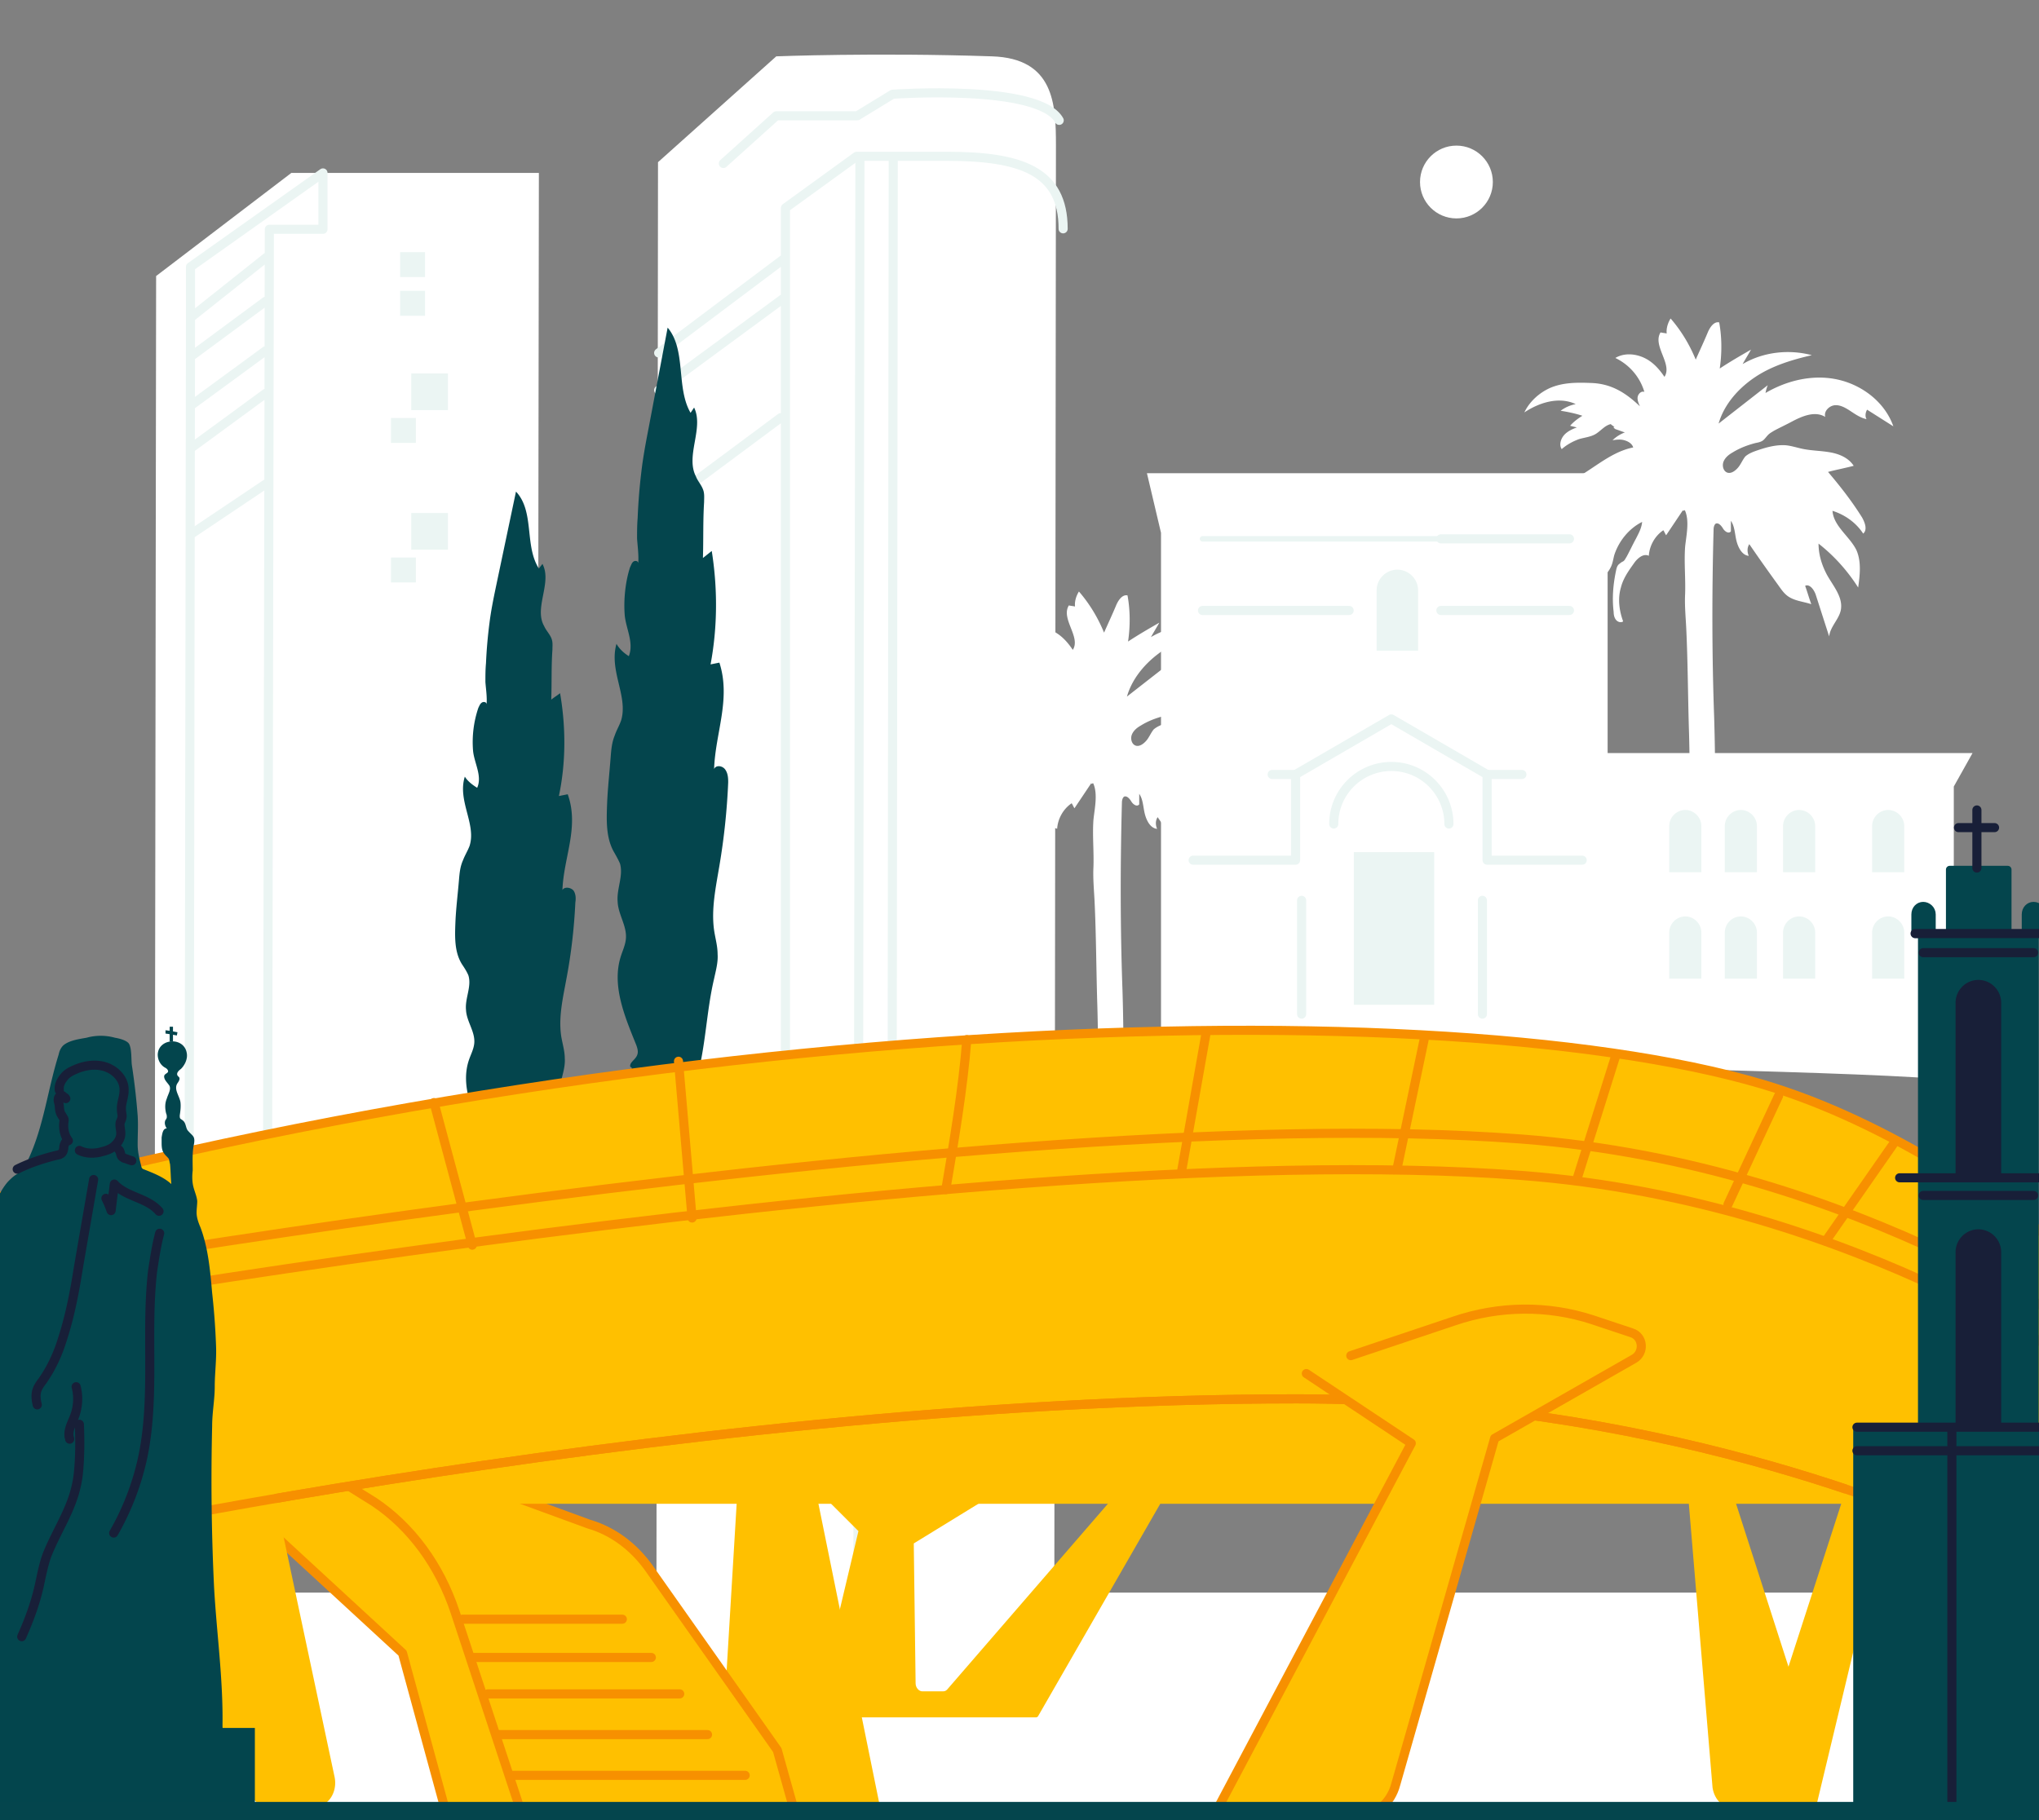
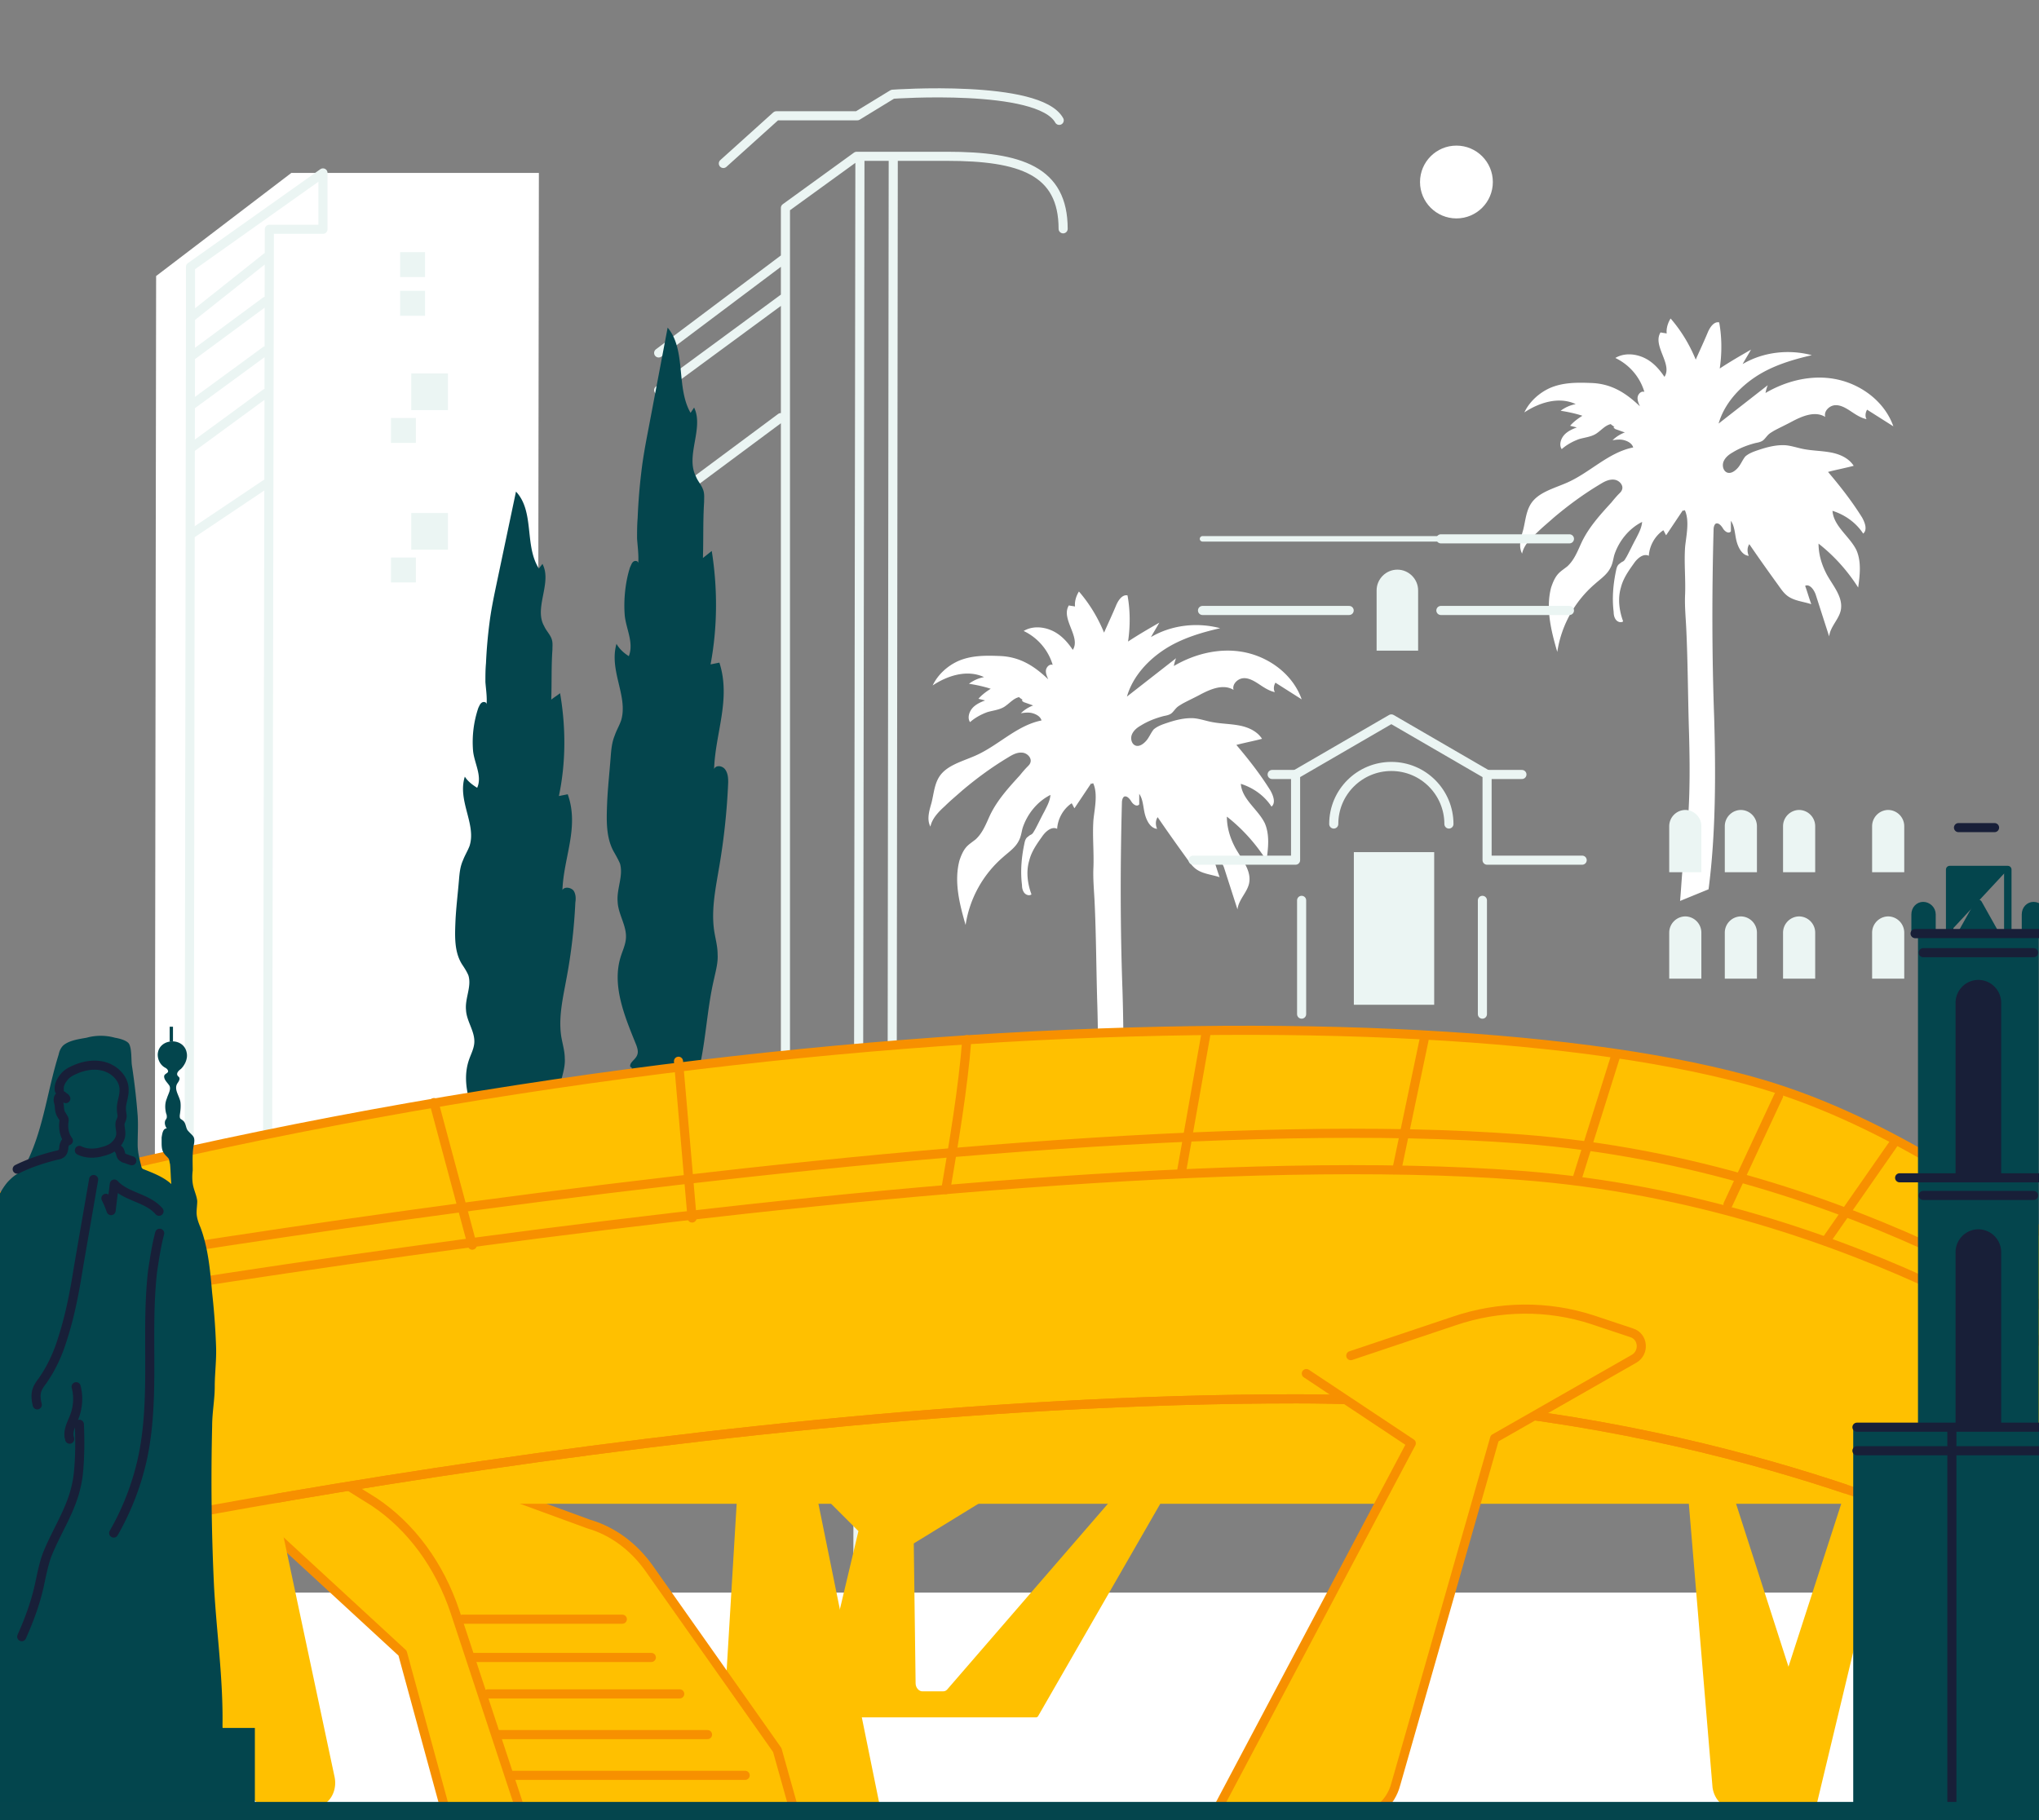
<svg xmlns="http://www.w3.org/2000/svg" xmlns:xlink="http://www.w3.org/1999/xlink" width="224" height="200" fill="none">
  <rect width="100%" height="100%" fill="#808080" stroke="none" />
  <style>.B{stroke-linejoin:round}.C{stroke-miterlimit:10}.D{stroke-linecap:round}.E{fill:#04454d}.F{fill:#ffc000}.G{stroke:#f79000}.H{stroke:#ebf5f3}.I{stroke:#181f38}.J{fill:#ebf5f3}.K{stroke:#04454d}.L{stroke-width:.817}</style>
  <g clip-path="url(#A)">
    <g fill="#fff">
      <path d="M122.699 127.718c.798-6.046.798-12.825.614-18.932-.246-6.839-.246-13.74-.062-20.58 0-.244.062-.55.246-.672.306-.122.613.244.797.55s.613.611.859.305v-1.16c.429.611.429 1.466.613 2.198s.613 1.588 1.349 1.649c-.184-.428-.184-.916.062-1.282 1.042 1.527 2.085 2.992 3.189 4.519.306.427.552.794.92 1.099.736.611 1.778.672 2.698.977-.245-.672-.429-1.344-.674-2.015.49-.244.981.427 1.165.977l1.472 4.58c.123-1.099 1.104-1.893 1.288-2.931.245-1.405-.859-2.626-1.533-3.847-.552-1.038-.92-2.198-.92-3.42 1.717 1.344 3.189 2.992 4.354 4.825.184-1.344.368-2.809-.184-4.092-.736-1.527-2.514-2.626-2.637-4.336 1.349.427 2.576 1.282 3.373 2.504.491-.427.184-1.221-.123-1.771-1.104-1.771-2.391-3.42-3.741-5.008.92-.244 1.902-.428 2.821-.672-.552-.855-1.533-1.282-2.514-1.466s-1.963-.183-2.944-.367c-.675-.122-1.349-.366-2.024-.427-.981-.061-1.963.183-2.882.489-.552.183-1.104.366-1.534.733-.306.366-.49.855-.797 1.221s-.797.733-1.227.55-.552-.794-.368-1.221.552-.733.982-.977c.797-.489 1.594-.794 2.514-1.038.307-.061.675-.122.92-.366.184-.183.307-.366.491-.55s.429-.305.613-.428c.675-.366 1.349-.672 2.024-1.038 1.165-.611 2.515-1.16 3.619-.489-.184-.611.429-1.221 1.042-1.282s1.227.305 1.779.672 1.104.733 1.717.855c-.184-.305-.123-.733.061-1.038L143 76.847c-.92-2.626-3.373-4.519-6.072-5.13s-5.581.061-7.973 1.466a4.51 4.51 0 0 1 .245-.855l-5.397 4.214c.614-2.137 2.208-3.908 4.048-5.13s4.048-1.893 6.195-2.382c-2.515-.672-5.336-.366-7.605.977.306-.55.613-1.038.92-1.588-1.166.672-2.331 1.344-3.435 2.076.245-1.649.245-3.42-.061-5.069-.552-.122-.982.489-1.227 1.038-.429 1.038-.92 2.076-1.349 3.053-.675-1.649-1.595-3.176-2.76-4.519-.307.489-.491 1.099-.429 1.649-.246-.061-.43-.061-.675-.122-.92 1.466 1.349 3.481.429 4.885-.613-.916-1.349-1.71-2.33-2.137s-2.147-.489-3.067.061c1.533.733 2.699 2.076 3.189 3.725-.368-.122-.674.244-.736.55-.061.366.123.733.246 1.038-1.595-1.527-3.19-2.504-5.398-2.565-1.533-.061-3.066-.061-4.477.55-1.226.55-2.269 1.527-2.821 2.687 1.656-1.099 3.803-1.771 5.643-.916-.614.122-1.166.366-1.656.733.797.122 1.656.305 2.391.55-.49.305-.981.672-1.349 1.099l.736.183c-.49.183-1.042.427-1.41.855s-.552 1.099-.246 1.527c.552-.489 1.227-.855 1.902-1.099.613-.183 1.349-.244 1.901-.611s.981-.916 1.594-1.038c.062.122.368.244.43.366 0-.061-.184-.061-.123 0 0 .061.123.122.184.183.368.122.675.244 1.043.366a3.9 3.9 0 0 0-1.35.855c.43-.061.859-.122 1.288 0s.859.366.982.794c-2.76.55-4.784 2.809-7.36 3.908-1.411.611-3.067 1.038-3.864 2.26-.552.855-.613 1.893-.859 2.87-.245.855-.552 1.832-.122 2.626.184-.916.92-1.649 1.594-2.26.614-.611 1.288-1.16 1.902-1.71 1.594-1.344 3.25-2.565 5.09-3.664.491-.305.981-.55 1.533-.489s1.043.611.859 1.099c-.061.183-.184.305-.307.427-.306.305-.613.672-.858.977-1.227 1.344-2.454 2.687-3.251 4.336-.429.916-.797 1.954-1.594 2.687-.307.244-.675.489-.92.733-.43.427-.675 1.038-.859 1.588-.613 2.321 0 4.763.675 7.084a12.27 12.27 0 0 1 4.109-7.45c.613-.55 1.349-1.038 1.717-1.771.245-.427.307-.916.429-1.404.491-1.527 1.595-2.931 3.067-3.664-.061.672-.368 1.221-.675 1.832-.368.672-.674 1.344-1.042 2.015-.123.183-.184.366-.368.489-.123.061-.246.122-.368.244-.307.183-.368.55-.43.855-.306 1.466-.429 2.992-.245 4.458 0 .305.061.611.245.855s.552.367.798.183c-.43-1.16-.614-2.504-.246-3.725.246-.977.798-1.771 1.411-2.626.368-.55 1.043-1.16 1.656-.855.061-1.099.675-2.198 1.595-2.809.122.183.184.366.306.55l1.84-2.748c.061.183.184-.122.245.061.491 1.16.123 2.748 0 3.969-.122 1.71.062 3.481 0 5.191-.061 1.221.062 2.504.123 3.725.184 3.848.184 7.695.307 11.542.122 4.397.122 8.794-.491 13.13-.307 2.137-.307 3.176-.491 5.313m68.128-31.28c.798-6.046.798-12.824.614-18.931-.246-6.84-.246-13.74-.062-20.58 0-.244.062-.55.246-.672.306-.122.613.244.797.55s.613.611.859.305v-1.16c.429.611.429 1.466.613 2.199s.613 1.588 1.349 1.649c-.184-.428-.184-.916.062-1.282 1.042 1.527 2.085 2.992 3.189 4.519.306.427.552.794.92 1.099.736.611 1.778.672 2.698.977-.245-.672-.429-1.344-.674-2.015.49-.244.981.427 1.165.977l1.472 4.58c.123-1.099 1.104-1.893 1.288-2.931.245-1.405-.859-2.626-1.533-3.847-.552-1.038-.92-2.199-.92-3.42 1.717 1.344 3.189 2.992 4.354 4.825.184-1.344.368-2.809-.184-4.092-.736-1.527-2.514-2.626-2.637-4.336 1.349.427 2.576 1.282 3.373 2.504.491-.428.184-1.221-.123-1.771-1.104-1.771-2.391-3.42-3.741-5.008.92-.244 1.902-.427 2.821-.672-.552-.855-1.533-1.282-2.514-1.466s-1.963-.183-2.944-.366c-.675-.122-1.349-.366-2.024-.427-.981-.061-1.963.183-2.882.489-.552.183-1.104.366-1.534.733-.306.366-.49.855-.797 1.221s-.797.733-1.227.55-.552-.794-.368-1.221.552-.733.982-.977c.797-.489 1.594-.794 2.514-1.038.307-.061.675-.122.92-.366.184-.183.307-.366.491-.55s.429-.305.613-.427c.675-.366 1.349-.672 2.024-1.038 1.165-.611 2.515-1.16 3.619-.489-.184-.611.429-1.221 1.042-1.282s1.227.305 1.779.672 1.104.733 1.717.855c-.184-.305-.123-.733.061-1.038L208 46.847c-.92-2.626-3.373-4.519-6.072-5.13s-5.581.061-7.973 1.466a4.51 4.51 0 0 1 .245-.855l-5.397 4.214c.614-2.137 2.208-3.908 4.048-5.13s4.048-1.893 6.195-2.382c-2.515-.672-5.336-.366-7.605.977.306-.55.613-1.038.92-1.588-1.166.672-2.331 1.343-3.435 2.076.245-1.649.245-3.42-.061-5.069-.552-.122-.982.488-1.227 1.038-.429 1.038-.92 2.076-1.349 3.053-.675-1.649-1.595-3.176-2.76-4.519-.307.489-.491 1.099-.429 1.649-.246-.061-.43-.061-.675-.122-.92 1.466 1.349 3.481.429 4.886-.613-.916-1.349-1.71-2.33-2.137s-2.147-.489-3.067.061c1.533.733 2.699 2.076 3.189 3.725-.368-.122-.674.244-.736.55-.061.366.123.733.246 1.038-1.595-1.527-3.19-2.504-5.398-2.565-1.533-.061-3.066-.061-4.477.55-1.226.55-2.269 1.527-2.821 2.687 1.656-1.099 3.803-1.771 5.643-.916-.614.122-1.166.366-1.656.733.797.122 1.656.305 2.391.55-.49.305-.981.672-1.349 1.099l.736.183c-.49.183-1.042.427-1.41.855s-.552 1.099-.246 1.527c.552-.489 1.227-.855 1.902-1.099.613-.183 1.349-.244 1.901-.611s.981-.916 1.594-1.038c.062.122.368.244.43.366 0-.061-.184-.061-.123 0 0 .061.123.122.184.183.368.122.675.244 1.043.366a3.9 3.9 0 0 0-1.35.855c.43-.061.859-.122 1.288 0s.859.366.982.794c-2.76.55-4.784 2.809-7.36 3.908-1.411.611-3.067 1.038-3.864 2.26-.552.855-.613 1.893-.859 2.87-.245.855-.552 1.832-.122 2.626.184-.916.92-1.649 1.594-2.26.614-.611 1.288-1.16 1.902-1.71 1.594-1.343 3.25-2.565 5.09-3.664.491-.305.981-.55 1.533-.489s1.043.611.859 1.099c-.061.183-.184.305-.307.427-.306.305-.613.672-.858.977-1.227 1.344-2.454 2.687-3.251 4.336-.429.916-.797 1.954-1.594 2.687-.307.244-.675.489-.92.733-.43.427-.675 1.038-.859 1.588-.613 2.321 0 4.763.675 7.084a12.27 12.27 0 0 1 4.109-7.45c.613-.55 1.349-1.038 1.717-1.771.245-.427.307-.916.429-1.404.491-1.527 1.595-2.931 3.067-3.664-.061.672-.368 1.221-.675 1.832-.368.672-.674 1.343-1.042 2.015-.123.183-.184.366-.368.488-.123.061-.246.122-.368.244-.307.183-.368.55-.43.855-.306 1.466-.429 2.992-.245 4.458 0 .305.061.611.245.855s.552.367.798.183c-.43-1.16-.614-2.504-.246-3.725.246-.977.798-1.771 1.411-2.626.368-.55 1.043-1.16 1.656-.855.061-1.099.675-2.198 1.595-2.809.122.183.184.366.306.55l1.84-2.748c.061.183.184-.122.245.061.491 1.16.123 2.748 0 3.969-.122 1.71.062 3.481 0 5.191-.061 1.221.062 2.504.123 3.725.184 3.847.184 7.695.307 11.542.122 4.397.122 8.794-.491 13.13-.307 2.137-.307 3.176-.491 5.313" />
-       <path d="M72 280.767l.287-262.946L85.28 6.191s10.911-.431 23.689 0c6.819.215 7.035 5.24 7.035 9.763l-.287 256.486L72 280.767z" />
    </g>
    <g class="B C D H">
      <path d="M116.794 25.143c0-6.389-4.666-7.968-12.778-7.968H94.11l-7.824 5.671v247.728m-6.82-252.61l5.815-5.24h8.901l3.876-2.369s16.08-1.149 18.305 2.871M72.359 38.782l13.854-10.409m-13.854 14.5L86.214 32.68M72.359 55.866l13.424-9.978M98.13 17.39l-.287 250.168M94.469 17.39l-.359 250.168" />
    </g>
    <g fill="#fff">
      <path d="M24 175h185v30H24zm-7-36.954l.151-107.715L32.007 19H59.2l-.151 108.32" />
    </g>
    <g class="B C D H">
      <path d="M20.928 34.913v-5.59L35.481 19v6.194h-5.892l-.201 107.615m-8.611-.302l.151-97.594 8.36-6.647m-8.209 10.827l8.108-5.993m-8.108 11.381l8.108-5.942m-8.108 10.626l8.108-5.942m-8.108 15.409l8.108-5.439" />
    </g>
    <g class="J">
      <path d="M49.214 41.032h-4.032v4.032h4.032v-4.032zm-3.528 4.896H42.95v2.736h2.736v-2.736zm3.528 10.44h-4.032V60.4h4.032v-4.032zm-3.528 4.896H42.95V64h2.736v-2.736zm1.008-33.552h-2.736v2.736h2.736v-2.736zm0 4.248h-2.736v2.736h2.736V31.96z" />
    </g>
    <g class="E">
      <path d="M69.215 117.501s0-.064-.065-.064c.065.064.065.129.065.064zm10.462-32.936c-.323-.452-1.033-.517-1.227-.065.129-3.939 1.873-7.685.581-11.689l-.969.194c.775-4.133.775-8.396.129-12.464l-.969.775c.065-2.067 0-4.069.129-6.135 0-.452.065-.969-.129-1.421-.194-.517-.581-.904-.775-1.421-1.163-2.26.904-5.296-.194-7.556l-.388.581c-1.615-2.777-.452-6.91-2.519-9.364l-2.067 10.914c-.323 1.679-.646 3.358-.84 5.102-.194 1.614-.323 3.294-.387 4.908-.065.775-.065 1.55-.065 2.26.065.904.194 1.808.129 2.712 0-.258-.323-.323-.517-.194s-.258.388-.388.646c-.517 1.614-.71 3.552-.581 5.231.129 1.485 1.033 3.035.452 4.521-.517-.323-1.033-.775-1.356-1.356-.84 2.971 1.292 5.748.517 8.396-.194.581-.517 1.098-.71 1.679-.323.775-.388 1.614-.452 2.454-.129 1.679-.323 3.423-.388 5.102-.064 1.744-.129 3.617.71 5.166.258.452.517.904.71 1.356.388 1.356-.388 2.777-.258 4.198.065 1.421 1.033 2.648.904 4.068-.064.711-.387 1.357-.581 2.003-.969 3.164.452 6.522 1.679 9.558.129.322.258.71.194 1.033-.129.71-1.033.969-.775 1.55 0 0 0-.065.065-.065.065.065.065.194.065.259-.258.904-.129 2.002.323 2.777.194.387.517.71.517 1.162 0 .258-.065.452-.129.646-.064.581.065 1.098.258 1.614l1.614 4.844v21.183h2.777v-19.762c1.615-3.94 2.648-8.138 3.1-12.464-.517-.065-1.098.322-1.292.904.969-3.552 1.033-7.298 1.873-10.85.194-.904.452-1.808.388-2.712 0-.905-.258-1.744-.388-2.648-.323-2.325.194-4.715.581-7.04a73.52 73.52 0 0 0 .969-9.171c0-.388 0-.969-.323-1.421zm-27.124 43.076s0-.065-.065-.065c0 .065.065.065.065.065zm10.462-29.772c-.323-.387-1.033-.452-1.227-.065.129-3.616 1.873-6.91.581-10.527l-.969.194c.775-3.681.775-7.556.129-11.302-.323.258-.646.452-.969.71.064-1.873 0-3.681.129-5.489 0-.452.065-.84-.129-1.292s-.581-.84-.775-1.292c-1.162-2.002.904-4.779-.194-6.846-.129.194-.258.323-.387.517-1.615-2.519-.452-6.264-2.519-8.46l-2.067 9.816c-.323 1.55-.646 3.035-.84 4.585-.194 1.485-.323 2.971-.388 4.456-.064.71-.064 1.356-.064 2.067.064.84.194 1.615.129 2.454 0-.258-.323-.323-.517-.194s-.258.323-.388.581a11.71 11.71 0 0 0-.581 4.715c.129 1.356 1.033 2.777.452 4.069-.517-.323-1.033-.71-1.356-1.227-.84 2.648 1.292 5.231.517 7.621-.194.517-.517 1.033-.71 1.55-.323.71-.387 1.421-.452 2.196-.129 1.55-.323 3.1-.387 4.586-.065 1.614-.129 3.293.71 4.649.258.388.517.775.71 1.227.387 1.228-.388 2.519-.258 3.811.065 1.291 1.033 2.389.904 3.681-.065.646-.388 1.227-.581 1.808-.969 2.842.452 5.877 1.679 8.654.129.323.258.646.194.969-.129.646-1.033.904-.775 1.421 0 0 0-.065.065-.065.064.065.064.129.064.258a3.12 3.12 0 0 0 .323 2.519c.194.323.517.646.517 1.033 0 .194-.065.388-.129.582-.065.516.065 1.033.258 1.485l1.679 4.65.258.129v22.603h2.196v-21.441h.065c1.679-3.616 2.777-7.556 3.164-11.56-.517 0-1.098.323-1.292.84.969-3.229 1.033-6.587 1.873-9.816.194-.84.452-1.615.387-2.455 0-.775-.258-1.614-.387-2.389-.323-2.131.194-4.262.581-6.394.517-2.712.84-5.554.969-8.331.065-.387.065-.904-.194-1.292z" />
    </g>
-     <path d="M176.61 82.748V57.591L180.95 52H126l1.545 6.547v73.855l40.752-16.257v.956s46.343.883 46.343 1.765v-32.44l2.06-3.678h-40.09 0z" fill="#fff" />
    <g class="J">
      <path d="M155.792 71.494h-4.561v-6.62c0-1.251 1.03-2.28 2.28-2.28s2.281 1.03 2.281 2.28v6.62h0z" />
      <use xlink:href="#B" />
      <path d="M192.94 95.842h-3.458v-5.076A1.79 1.79 0 0 1 191.248 89a1.79 1.79 0 0 1 1.765 1.766v5.076h-.073zm6.4 0h-3.458v-5.076A1.79 1.79 0 0 1 197.648 89a1.79 1.79 0 0 1 1.765 1.766v5.076h-.073z" />
      <use xlink:href="#C" />
      <path d="M192.94 107.538h-3.458v-5.076a1.79 1.79 0 0 1 1.766-1.765 1.79 1.79 0 0 1 1.765 1.765v5.076h-.073zm6.4 0h-3.458v-5.076a1.79 1.79 0 0 1 1.766-1.765 1.79 1.79 0 0 1 1.765 1.765v5.076h-.073zm9.783-11.696h-3.457v-5.076A1.79 1.79 0 0 1 207.431 89a1.79 1.79 0 0 1 1.765 1.766v5.076h-.073zm0 11.696h-3.457v-5.076a1.79 1.79 0 0 1 1.765-1.765 1.79 1.79 0 0 1 1.765 1.765v5.076h-.073z" />
    </g>
    <g class="B C D H">
      <path d="M146.523 90.546c0-3.531 2.869-6.326 6.326-6.326 3.531 0 6.327 2.869 6.327 6.326m-28.101 3.972h11.255v-9.416l10.519-6.105 10.519 6.105v9.416h10.446" />
      <path d="M142.33 85.102h-2.574m23.613 0h3.825M132.105 67.08h16.11m10.077 0h14.124" />
      <path d="M132.105 59.209h25.967" stroke-width=".601" />
      <path d="M158.292 59.209h14.124" />
    </g>
    <path d="M157.557 93.635h-8.827v16.772h8.827V93.635z" class="J" />
    <g class="B C D H">
      <path d="M142.993 98.932v12.505m19.861-12.505v12.505" />
    </g>
    <g class="F">
      <path d="M86.203 198.742h10.512l-8.952-44.083-6.24.678-1.899 31.604 6.579 11.801z" />
      <path d="M45.239 160.356l19.464 7.121c2.577.746 4.883 2.442 6.579 4.815l14.107 20.007 2.035 7.257H49.105l-4.883-17.905-14.785-13.631-3.188-8.546 18.99.882z" class="B C G" />
      <path d="M223.403 165.239H70.604 36.287l-13.293-8.003 104.715-13.835 74.263 9.969 21.431 11.869z" />
      <use xlink:href="#D" />
    </g>
    <use xlink:href="#D" class="B C G" />
    <g class="F">
      <path d="M-33.636 171.953l12.818 22.788c1.221 2.441 3.391 3.933 5.832 3.933H2.987l1.56-3.662H-.2c-1.763 0-3.459-.814-4.68-2.238l-18.718-21.16m28.009-2.035l10.037 23.67c.407.881 1.153 1.492 2.035 1.492h8.884l2.577 3.052a2.14 2.14 0 0 0 1.56.746h5.087c1.424 0 2.509-1.56 2.17-3.256l-7.46-35.131h-7.189l1.017 21.839-11.801-13.971" />
    </g>
    <g class="C B">
      <g class="D G">
        <path d="M38.39 163.34l2.713 1.695c4.069 2.713 7.189 6.986 8.885 12.072l6.918 20.957m-.815-2.984h25.772" />
        <path d="M54.667 190.604h23.059m-24.145-4.476h21.092m-22.855-4.002h19.736m-20.753-4.205h17.566m-117.126-30.519h31.536s123.026-22.923 184.336-18.243c37.572 2.848 64.497 23.059 64.497 23.059l11.326.339m-291.695-9.156h31.536s123.026-22.924 184.336-18.244c37.572 2.849 64.497 23.059 64.497 23.059l11.326.339" />
        <path d="M156.5 114l-3.02 14.413m-23.669.271L132.5 113.5m-26.29.738c-.407 5.29-1.425 11.326-2.306 16.48m69.38-1.288L177.5 116m12.332 16.346l5.561-11.936m5.29 15.802l7.461-10.716" />
      </g>
      <g class="F">
        <path d="M89.797 188.433h24.009l13.767-23.94-5.086.271-18.244 21.092c-.203.204-.407.272-.678.272h-2.238c-.543 0-1.017-.543-1.017-1.153l-.204-15.531 8.613-5.29H90.611l4.001 4.001-4.815 20.278z" stroke="#ffc000" stroke-width=".554" />
      </g>
    </g>
    <path d="M208.144 162.526l-8.681 36.216h-8.953c-1.153 0-2.17-.949-2.373-2.306l-2.713-32.486h4.883l6.172 19.193 6.782-20.956 4.883.339zm20.617 10.784l-2.917 20.142h-21.159l7.867-28.552h5.222l-1.628 18.922 5.629-16.074h8.071l-1.085 5.562z" class="F" />
    <path d="M272.777 164.086c-4.883 4.34-10.784 6.646-16.888 6.646h-33.367c-1.424 0-2.849-.339-4.137-.949-7.596-3.595-37.166-16.074-75.959-16.074-69.923 0-147.78 17.905-147.78 17.905h-68.499c-4.069 0-29.57-3.798-31.536-8.003" class="B C D G" />
    <use xlink:href="#E" class="F" />
    <g class="B C D G">
      <use xlink:href="#E" />
      <path d="M212.823 140.959l6.239-8.545M76.03 133.838l-1.492-17.226m-22.653 20.21l-4.205-15.666" />
    </g>
    <path d="M11.423 199.903c4.696-.64 9.463-1.494 13.945-3.201 1.707-.641.498-1.21 2.063-2.419-1.708-.996-.356-2.348-2.134-3.344-.285-.143-.569-.356-.711-.569-.142-.285-.142-.57-.142-.854.071-5.052-.64-10.032-.925-15.083-.285-5.905-.356-11.81-.213-17.716 0-1.494.285-2.917.285-4.339 0-1.495.213-2.989.142-4.554-.071-1.921-.213-3.842-.427-5.763-.213-2.419-.427-4.909-1.281-7.185-.213-.499-.427-1.068-.427-1.637 0-.427.071-.854.071-1.28-.071-.57-.285-.997-.427-1.566s-.142-1.209-.071-1.778c0-.925-.071-1.992.142-2.917.142-.854-.142-.854-.64-1.423-.285-.285-.213-.854-.569-1.139-.071-.071-.213-.142-.285-.213s-.071-.213-.071-.356c.071-.498.142-.996.071-1.494-.142-.711-.711-1.352-.356-1.992.142-.213.356-.498.213-.711l-.142-.143c-.213-.284.071-.569.356-.782.427-.427.712-1.068.64-1.637-.213-1.921-3.13-1.778-3.202.071 0 .57.285 1.139.783 1.423.142.072.356.214.356.427 0 .143-.213.214-.356.356s-.071.427.071.64.285.356.427.569c.213.427-.142.925-.285 1.423-.213.498-.213 1.068-.071 1.637.071.142.071.284.071.427a.54.54 0 0 1-.142.284c-.142.285-.071.641.142.925-.427 0-.498.569-.569.996v.498c0 .427 0 .925.285 1.281.142.213.356.356.498.569.071.142.071.356.142.569.071.712.071 1.494.142 2.206-.854-.783-1.992-1.21-3.059-1.637-.071 0-.071-.071-.142-.071 0-.071-.071-.071-.071-.142-.213-.854-.427-1.636-.427-2.49 0-1.067.071-2.135 0-3.202a73.6 73.6 0 0 0-.64-5.549c-.071-.569 0-1.708-.285-2.277-.213-.427-1.138-.64-1.565-.711a5.84 5.84 0 0 0-3.13 0c-.783.142-1.921.284-2.561.853-.285.285-.427.641-.498.996-1.209 3.842-1.636 7.898-3.344 11.526-.285.712-.64 1.21-1.281 1.637-.356.213-.64.498-.925.782-.569.64-.996 1.423-1.352 2.277-1.067 2.49-1.423 5.336-1.707 8.039-.854 9.392-.569 18.925-.64 28.245l.142 11.313c.071 1.921-.925 3.77-2.063 5.336-.427.569-.925 1.138-1.209 1.778-.356.712-.427 1.566-.427 2.419-.071.641-.071 1.281.071 1.85.569 2.277 3.202 3.629 5.336 4.055 1.708.356 3.273 1.352 4.767 2.206 1.85 1.067 3.7 2.063 5.549 3.059.569-.284 1.281-.355 2.063-.498zm7.115-69.937s0 .072 0 0h0z" fill="#03454d" />
    <g class="C">
      <g class="B D I">
        <path d="M1.89 128.472c1.423-.711 2.988-1.209 4.482-1.565.142 0 .213-.071.356-.142.213-.142.285-.498.285-.783.071-.284.213-.64.498-.64-.427-.569-.569-1.281-.498-1.992 0-.142.071-.285 0-.427s-.142-.213-.213-.356c-.356-.498-.213-.925-.356-1.423-.071-.213-.071-.498.071-.64s.427-.071.569.071c-.071-.071-.142-.071-.213-.142 0-.142-.142.071 0 .071s.285.071.356.213m-.713-.925c-.071-.569.213-1.067.569-1.494s.854-.64 1.352-.853c1.067-.427 2.277-.57 3.344-.143s1.921 1.423 1.85 2.562c0 .711-.356 1.423-.285 2.134 0 .213.071.427.071.64 0 .285-.142.498-.214.712-.071.356.071.782.071 1.209 0 .569-.356 1.067-.783 1.423s-.996.498-1.565.641c-.711.142-1.494.142-2.205-.214m4.34-.071c.213.213.142.569.356.783.071.071.142.071.213.142.285.071.569.213.854.284m-4.197 2.064l-1.636 9.462c-.427 2.704-.925 5.407-1.779 8.04-.498 1.636-1.21 3.201-2.206 4.624-.213.285-.427.569-.569.925-.213.569-.142 1.138 0 1.708m7.541-22.696a10.94 10.94 0 0 1 .569 1.352l.356-2.917c1.281 1.423 3.628 1.494 4.909 2.988m-9.106 19.281c.285 1.067.213 2.276-.213 3.343-.285.712-.64 1.352-.569 2.064 0 .142.071.213.071.355m1.066-1.636c.071 1.636.071 3.344-.071 4.98-.285 3.771-2.134 6.048-3.486 9.391-.356.997-.569 2.064-.783 3.06-.427 2.063-1.138 3.984-1.992 5.905m15.154-44.324c-.356 1.352-.569 2.774-.783 4.197-.783 6.902.356 13.945-1.138 20.704a29.06 29.06 0 0 1-3.13 8.039" />
      </g>
      <g stroke="#03454d" stroke-width=".363">
        <path d="M18.822 114.457v-1.637" />
-         <path d="M18.182 113.389c.142 0 1.281.214 1.281.214" />
      </g>
    </g>
    <path d="M28 189.872H-8v14.229h36v-14.229z" fill="#03454d" />
-     <path d="M214.186 102.42v-6.872h6.386v7.033" class="E" />
+     <path d="M214.186 102.42v-6.872h6.386" class="E" />
    <g class="B C">
      <g class="K L">
        <path d="M214.186 102.42v-6.872h6.386v7.033" class="D" />
        <path d="M223.563 102.581h-12.449v65.239h12.449v-65.239z" class="E" />
      </g>
      <g class="D I">
        <path d="M208.689 129.42h17.3m-14.713 1.94h12.126m-12.126-26.677h12.126" />
      </g>
    </g>
    <g fill="#181f38">
      <path d="M217.339 135.079a2.52 2.52 0 0 0-2.506 2.506v19.24h5.012v-19.24a2.52 2.52 0 0 0-2.506-2.506zm0-27.405a2.52 2.52 0 0 0-2.506 2.506v19.24h5.012v-19.24a2.52 2.52 0 0 0-2.506-2.506z" />
    </g>
    <g class="B C">
      <g class="E K L">
        <path d="M211.276 99.509c.485 0 .97.404.97.97v2.183h-1.859v-2.183c0-.566.404-.97.889-.97zm12.126 0c.485 0 .97.404.97.97v2.183h-1.859v-2.183c0-.566.404-.97.889-.97zm-6.063-.242l-1.86 3.314h3.719l-1.859-3.314z" />
      </g>
      <g class="D I">
-         <path d="M217.177 95.386V89" />
        <path d="M215.156 90.94h3.961" />
      </g>
      <path d="M334.8 156.825H204v48.1h130.8v-48.1z" class="E K L" />
      <g class="D I">
        <path d="M204 156.825h130.8M204 159.412h130.8" />
        <path d="M214.429 156.987v47.858m-4.042-102.264h13.985" />
      </g>
    </g>
    <circle cx="160" cy="20" r="4" fill="#fff" />
  </g>
  <path d="M224 198H0v4h224v-4z" mask="url(#path-1-inside-1_2546_29684)" class="E" />
  <defs>
    <clipPath id="A">
      <path d="M0 0H224V200H0V0Z" fill="#fff" />
    </clipPath>
    <path id="B" d="M186.835 95.842h-3.458v-5.076a1.79 1.79 0 0 1 1.766-1.766 1.79 1.79 0 0 1 1.765 1.766v5.076h-.073z" />
    <path id="C" d="M186.835 107.538h-3.458v-5.076a1.79 1.79 0 0 1 1.766-1.765 1.79 1.79 0 0 1 1.765 1.765v5.076h-.073z" />
    <path id="D" d="M255.889 170.732h-33.367c-1.425 0-2.849-.339-4.137-.949-7.596-3.595-37.166-16.074-75.959-16.074-69.923 0-147.781 17.905-147.781 17.905h-68.499c-4.069 0-29.57-3.798-31.537-8.003l-.61-9.63c15.938 0 81.588-15.463 81.588-15.463 86.268-27.332 180.944-30.316 217.974-19.397 28.01 8.274 52.425 36.759 60.428 36.759H282l-9.224 8.206c-4.883 4.34-10.783 6.646-16.887 6.646z" />
    <path id="E" d="M143.511 150.929l11.53 7.663-21.703 40.964h15.938c1.831 0 3.527-1.424 4.069-3.527l10.851-37.979 15.328-8.749c1.153-.678 1.017-2.441-.272-2.848l-4.272-1.425c-4.951-1.627-10.309-1.559-15.26.136l-11.326 3.798" />
  </defs>
</svg>